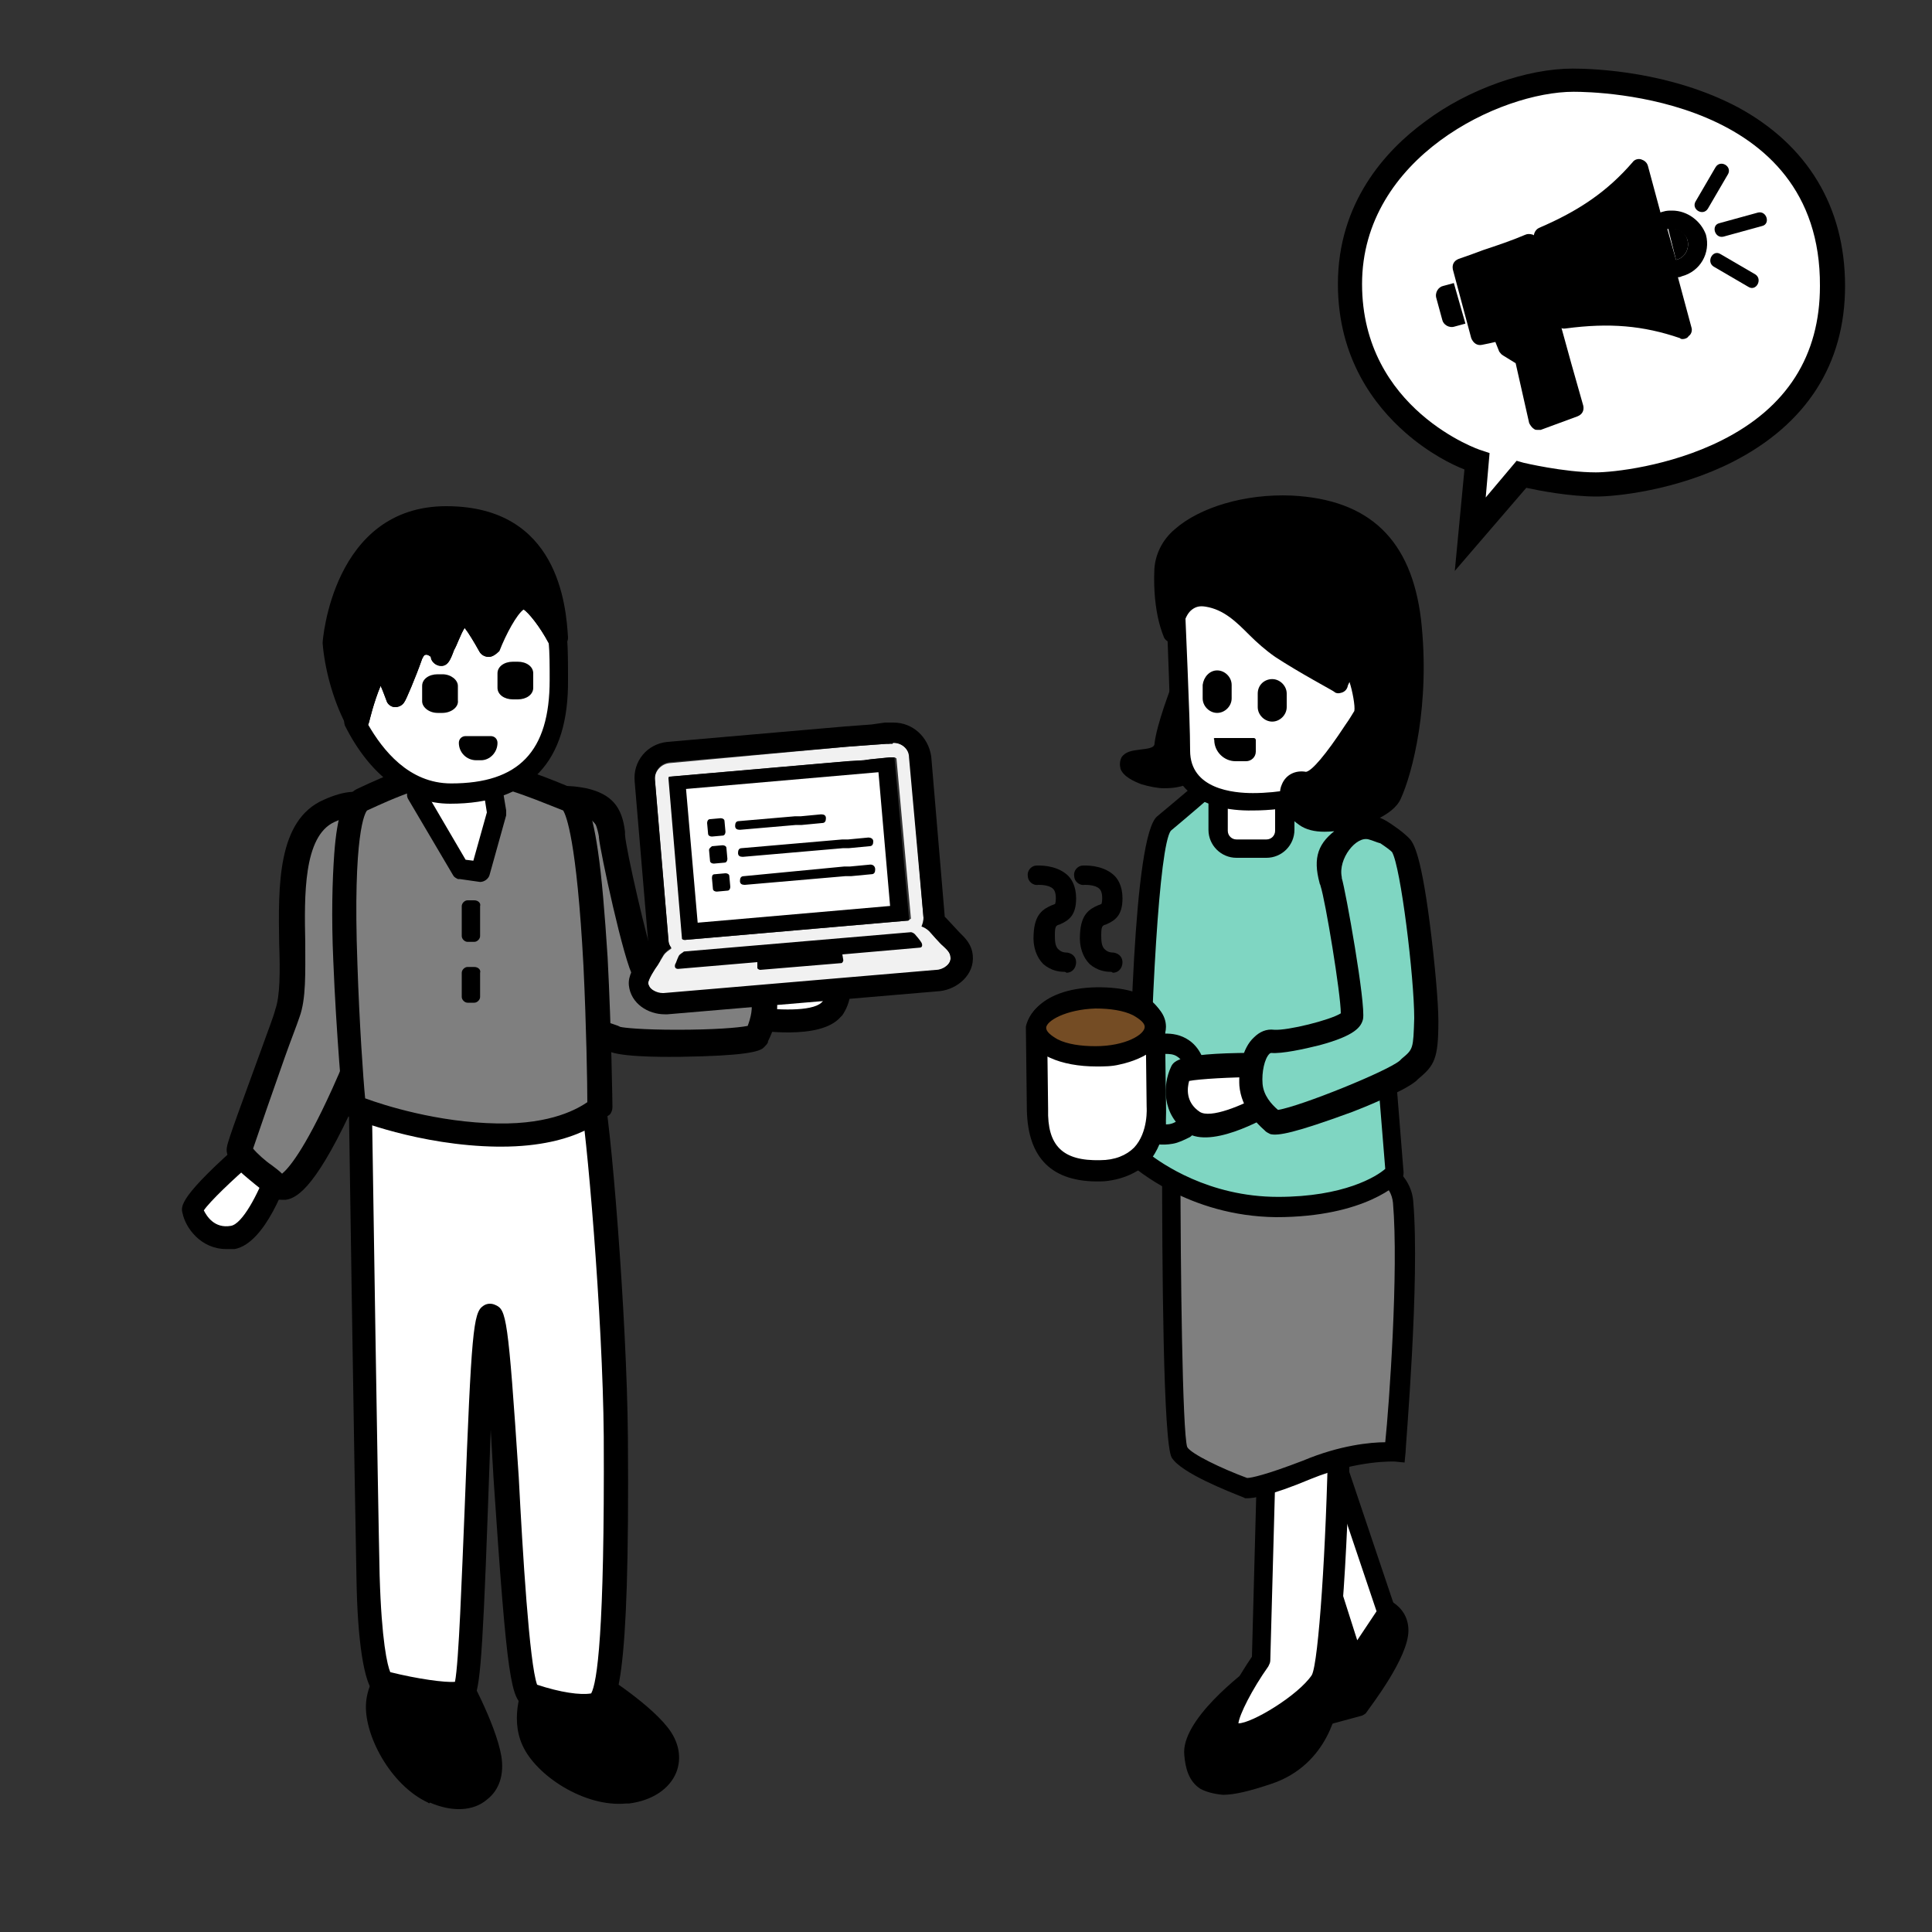
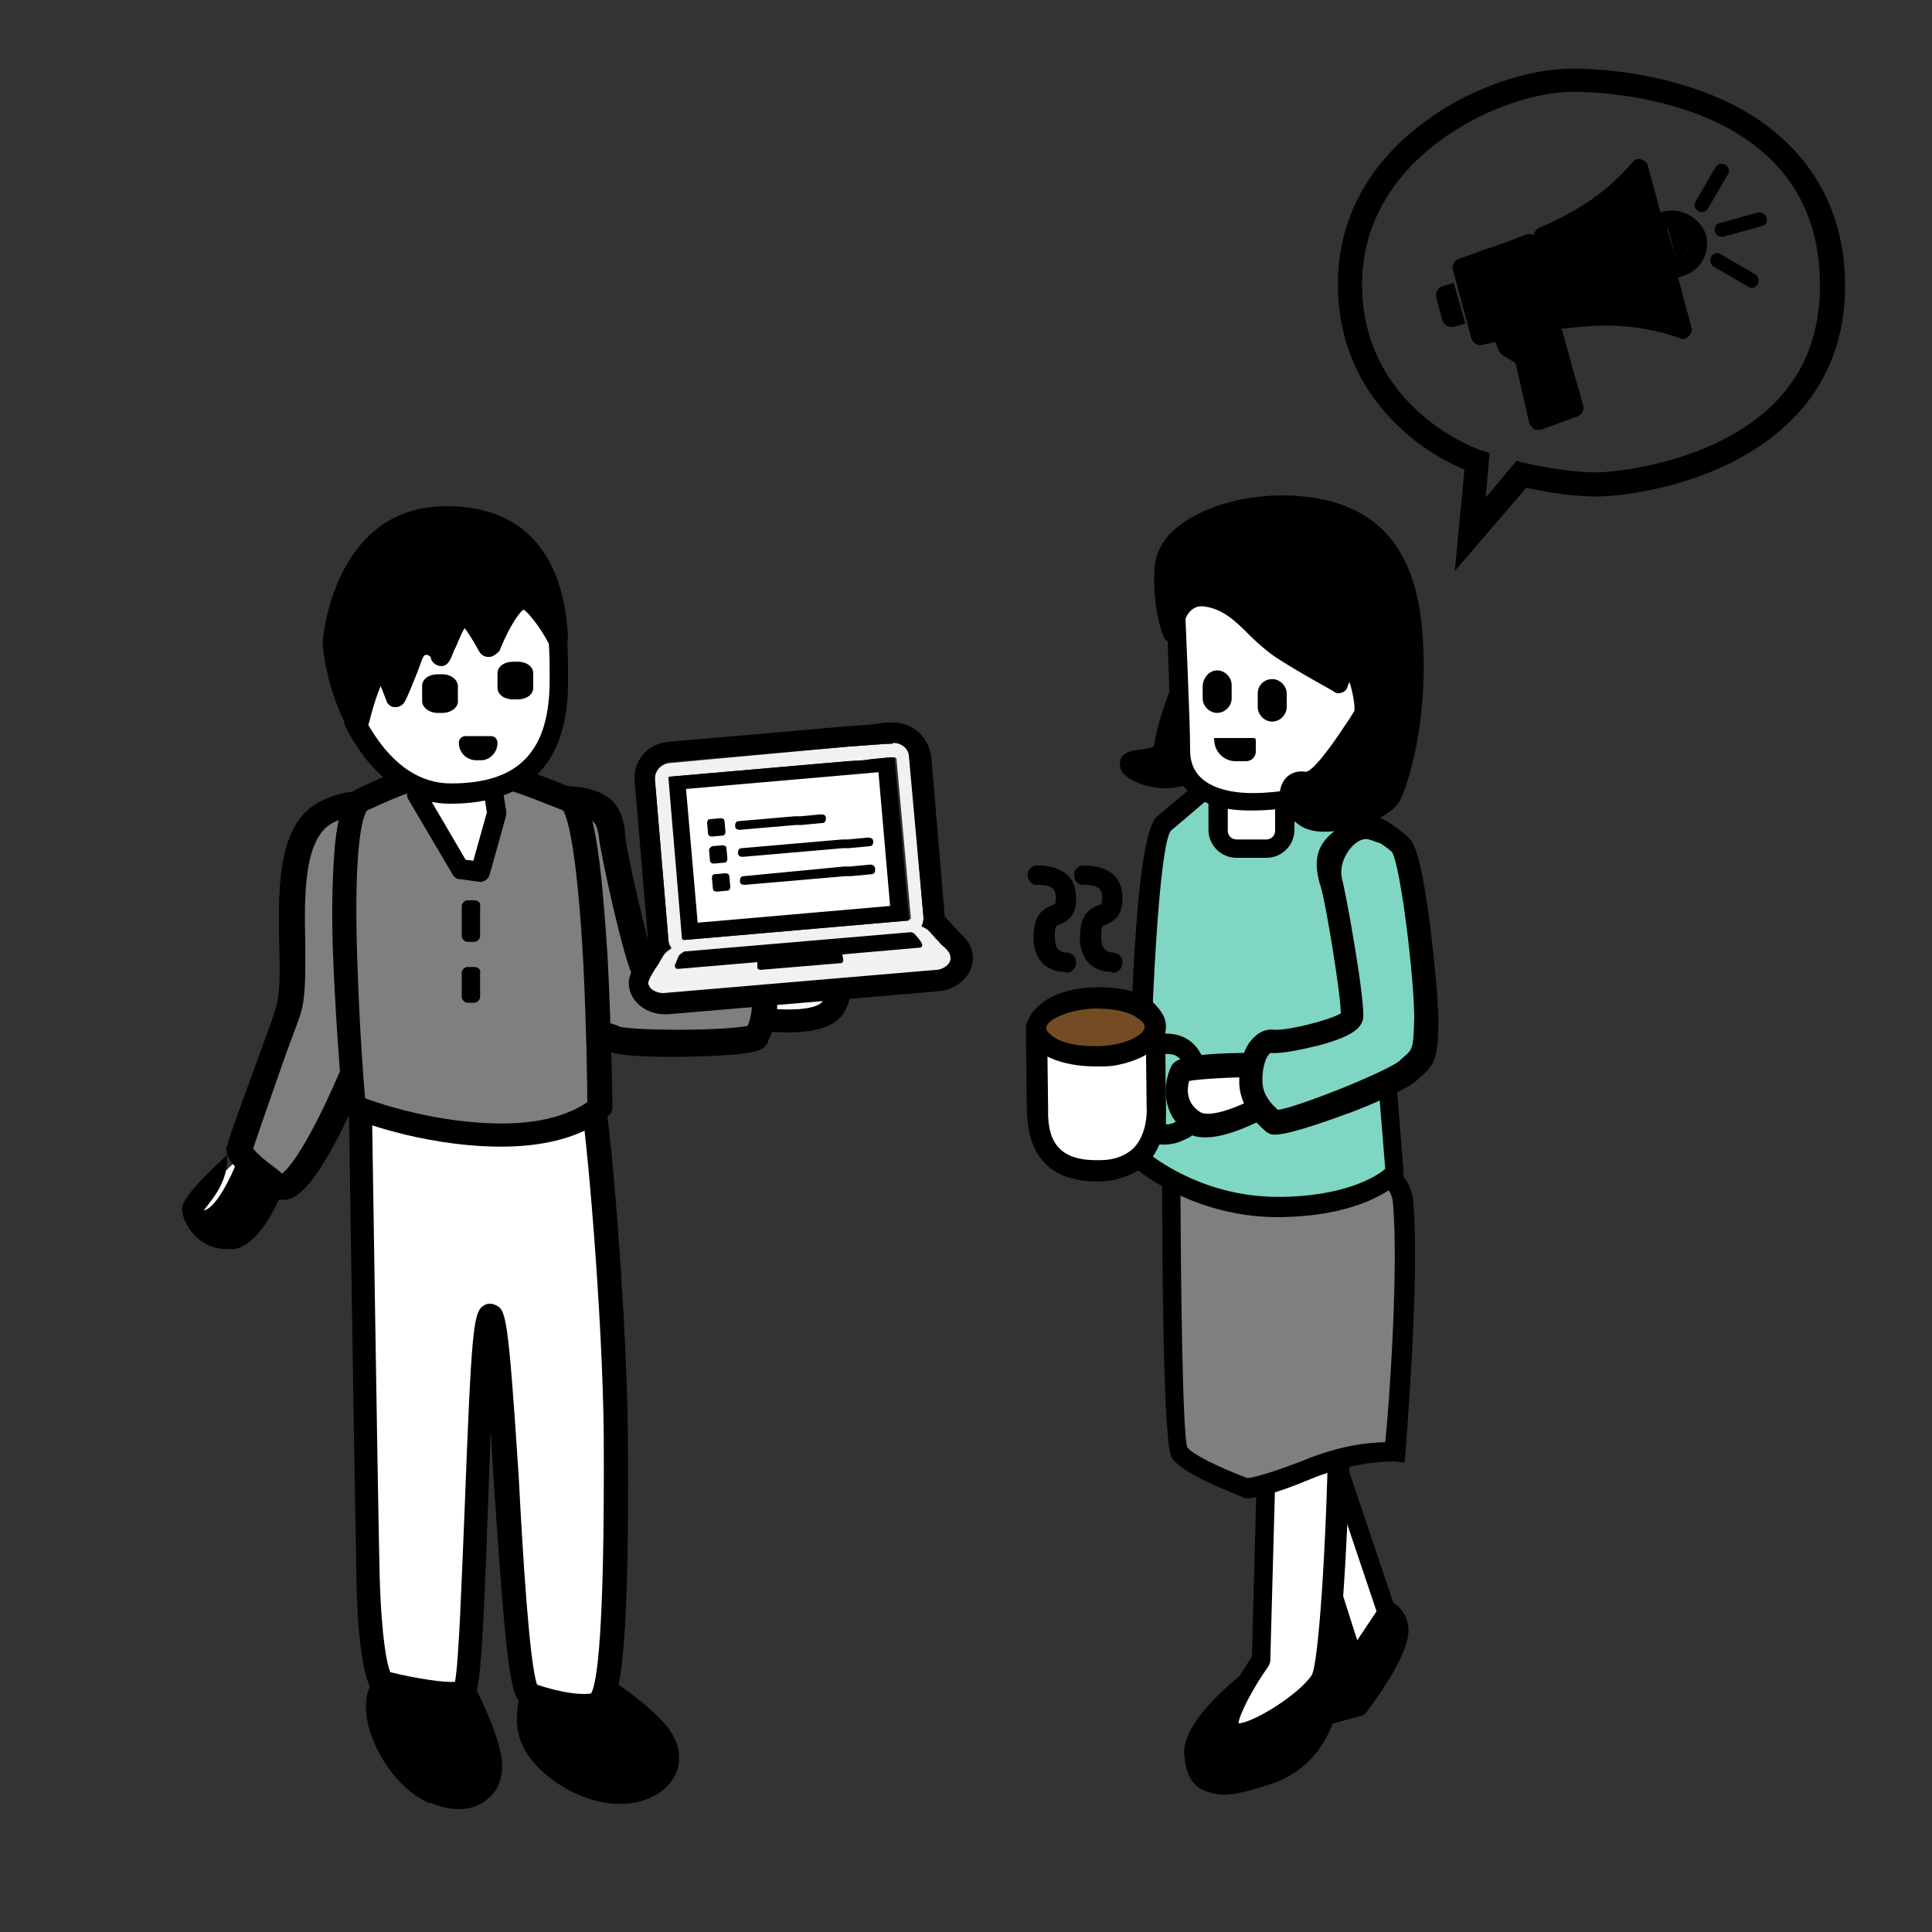
<svg xmlns="http://www.w3.org/2000/svg" id="Слой_1" x="0px" y="0px" viewBox="0 0 200 200" style="enable-background:new 0 0 200 200;" xml:space="preserve">
  <rect x="0" y="0" width="200" height="200" fill="#333333" stroke="none" />
  <style type="text/css"> .st0{fill:#FFFFFF;} .st1{fill:#7F7F7F;} .st2{fill:#7FD6C2;} .st3{fill:#744C24;} .st4{fill-rule:evenodd;clip-rule:evenodd;} .st5{fill-rule:evenodd;clip-rule:evenodd;fill:#F1F1F1;} .st6{fill-rule:evenodd;clip-rule:evenodd;fill:#FFFFFF;} </style>
  <g>
    <g>
      <path d="M141.5,166.1c0,0,3.2,0.2,3.2,2.8c0,2.5-4.1,7.8-4.1,7.8l-4.8,1.3L141.5,166.1z" />
      <path d="M135.1,178.6c-0.3-0.3-0.3-0.7-0.1-1.1l5.6-11.9c0.2-0.4,0.6-0.6,1-0.6c1.4,0.1,4.2,1,4.2,3.8s-3.9,7.8-4.3,8.4 c-0.1,0.2-0.3,0.3-0.5,0.4l-4.8,1.3c-0.1,0-0.2,0-0.3,0C135.6,179,135.3,178.8,135.1,178.6z M143.8,168.9c0-1-1-1.5-1.6-1.6 l-4.4,9.2l2.3-0.6C141.6,173.8,143.8,170.4,143.8,168.9z" />
    </g>
    <g>
      <path d="M134.8,170.4l2.7,5.6c0,0-0.7,5.8-6.4,7.7s-7.2,1-7.6-2.2s6.9-8.5,6.9-8.5L134.8,170.4z" />
      <path d="M124.3,185.2c-1.3-0.8-1.6-2.3-1.7-3.5c-0.4-3.6,6-8.5,7.4-9.5l4.3-2.6c0.2-0.1,0.5-0.2,0.8-0.1c0.3,0.1,0.5,0.3,0.6,0.5 l2.7,5.6c0.1,0.2,0.1,0.4,0.1,0.6c0,0.3-0.8,6.5-7,8.5c-2.1,0.7-3.7,1.1-4.9,1.1C125.6,185.7,124.9,185.5,124.3,185.2z M134.4,171.8l-3.3,2c-2.8,2.1-6.7,5.8-6.5,7.6c0.2,1.5,0.6,1.9,0.8,2c0.8,0.5,2.5,0.3,5.4-0.7c4.4-1.5,5.4-5.5,5.6-6.6 L134.4,171.8z" />
    </g>
    <g>
      <polygon class="st0" points="136.7,146.5 143.6,167 140.1,172.2 132,146.5 " />
      <path d="M140,173.2c-0.4-0.1-0.7-0.3-0.8-0.7l-8.2-25.7c-0.1-0.3,0-0.6,0.1-0.9c0.2-0.3,0.5-0.4,0.8-0.4h4.7c0.4,0,0.8,0.3,1,0.7 l6.9,20.5c0.1,0.3,0.1,0.6-0.1,0.9l-3.4,5.2c-0.2,0.3-0.5,0.5-0.8,0.5C140.1,173.2,140,173.2,140,173.2z M136,147.5h-2.6l7.1,22.3 l2-3L136,147.5z" />
    </g>
    <g>
      <path class="st0" d="M138.6,147.4c0,0-0.5,24.4-1.9,26.5s-7.2,6.1-9,5.3s2.9-7.4,2.9-7.4l0.6-22.8L138.6,147.4z" />
      <path d="M127.3,180.2c-0.5-0.2-0.8-0.6-0.9-1.1c-0.5-1.8,1.9-5.7,3.2-7.6l0.6-22.5c0-0.5,0.3-0.9,0.8-1l7.5-1.6 c0.3-0.1,0.6,0,0.9,0.2c0.2,0.2,0.4,0.5,0.4,0.8c-0.1,5.8-0.7,24.9-2.1,27c-1.2,1.9-6.5,5.8-9.4,5.8 C127.8,180.3,127.5,180.3,127.3,180.2z M132.1,149.9l-0.6,22c0,0.2-0.1,0.4-0.2,0.6c-1.7,2.4-3,5-3.1,5.9l0,0c1.4,0,6.2-2.9,7.6-5 c0.7-1.3,1.5-13.4,1.7-24.7L132.1,149.9z" />
    </g>
    <g>
      <path class="st1" d="M121.3,119.7c0,0,0,29.2,0.8,30.7s6.9,3.7,6.9,3.7s1.2,0.2,6.3-1.9c5.1-2.1,9.1-1.8,9.1-1.8 s1.5-17.6,0.8-25.8C144.5,116.3,121.3,119.7,121.3,119.7z" />
      <path d="M128.9,155.1l-0.2-0.1c-1.5-0.6-6.4-2.5-7.4-4.1c-0.9-1.5-1-20.2-1-31.2v-0.9l0.9-0.1c0.7-0.1,17.4-2.5,23.1,2.1 c1.2,1,1.9,2.2,2,3.6c0.7,8.2-0.8,25.3-0.8,26l-0.1,1l-1-0.1c0,0-3.8-0.2-8.7,1.8c-4.3,1.8-6,2-6.6,2 C129,155.1,128.9,155.1,128.9,155.1z M144.2,124.5c-0.1-0.9-0.5-1.6-1.3-2.2c-3.9-3.1-15.5-2.4-20.7-1.8c0,10.9,0.2,27.8,0.7,29.3 c0.4,0.7,3.5,2.2,6.2,3.2c0.4,0,1.9-0.3,5.8-1.8c3.8-1.6,7-1.9,8.5-1.9C143.8,145.5,144.8,131.5,144.2,124.5z" />
    </g>
    <g>
      <path class="st2" d="M142.1,92.6l2.3,28.8c0,0-3.2,3.5-12.2,3.5s-14.4-5.1-14.4-5.1s0.3-32.7,2.6-34.6c2.3-1.9,5.2-4.4,5.2-4.4 l6.5,1.1C137.5,82.8,141.6,87.2,142.1,92.6z" />
      <path d="M117.1,120.6c-0.2-0.2-0.3-0.5-0.3-0.7c0.1-10,0.5-33.4,3-35.4c2.3-1.9,5.2-4.4,5.2-4.4c0.2-0.2,0.5-0.3,0.8-0.2l6.5,1.1 c5.9,0.9,10.3,5.7,10.7,11.6l0,0l2.3,28.8c0,0.3-0.1,0.6-0.3,0.8c-0.1,0.2-3.6,3.8-12.9,3.8C123,125.9,117.4,120.8,117.1,120.6z M141.1,92.7c-0.4-5-4.1-9-9.1-9.8l-6-1c-0.8,0.7-3,2.6-4.8,4.1c-1.2,1.6-2.1,18.1-2.3,33.4c1.3,1,6.2,4.5,13.4,4.5 c6.8,0,10.2-2.1,11.1-2.9L141.1,92.7z" />
    </g>
    <g>
      <path class="st0" d="M127.9,79.5h3.2c1,0,1.9,0.8,1.9,1.9V86c0,1-0.8,1.9-1.9,1.9h-3.2c-1,0-1.9-0.8-1.9-1.9v-4.7 C126.1,80.3,126.9,79.5,127.9,79.5z" />
      <path d="M125.1,85.9v-4.6c0-1.6,1.3-2.9,2.9-2.9h3.1c1.6,0,2.9,1.3,2.9,2.9v4.6c0,1.6-1.3,2.9-2.9,2.9H128 C126.4,88.8,125.1,87.5,125.1,85.9z M128,80.5c-0.5,0-0.9,0.4-0.9,0.9V86c0,0.5,0.4,0.9,0.9,0.9h3.1c0.5,0,0.9-0.4,0.9-0.9v-4.6 c0-0.5-0.4-0.9-0.9-0.9H128z" />
    </g>
    <g>
      <path d="M122.3,71.3c0,0,3.2,7.1,1.1,8.6s-6,0.5-6.4-0.6s3.4,0,3.6-2C120.7,75.2,122.3,71.3,122.3,71.3z" />
      <path d="M118.2,81.2c-0.8-0.3-1.9-0.8-2.2-1.6c-0.1-0.4-0.1-0.8,0.1-1.2c0.4-0.6,1.1-0.7,1.9-0.8c0.9-0.1,1.4-0.2,1.5-0.5 c0.2-2.1,1.8-6.1,1.8-6.2c0.2-0.4,0.5-0.6,0.9-0.6s0.8,0.2,0.9,0.6c0.8,1.8,3.3,8,0.7,9.8c-1,0.7-2.1,0.9-3.3,0.9 C119.8,81.6,118.9,81.4,118.2,81.2z M121.5,77.3c-0.1,1.4-1.1,1.9-2.1,2.1c1.1,0.2,2.5,0.2,3.4-0.4c0.6-0.4,0.3-2.5-0.5-4.9 C121.9,75.3,121.6,76.5,121.5,77.3z" />
    </g>
    <g>
      <path class="st0" d="M129.7,83c-3.5,0-7.5-1.2-7.5-5.4c0-4.2-0.6-18-0.6-18l14.1,1.8l7.2,6.9v11.2C142.8,79.5,136.6,83,129.7,83z" />
      <path d="M121.2,77.6c0-4.1-0.6-17.8-0.6-18c0-0.3,0.1-0.6,0.3-0.8c0.2-0.2,0.5-0.3,0.8-0.3l14.1,1.8c0.2,0,0.4,0.1,0.6,0.3 l7.2,6.9c0.2,0.2,0.3,0.5,0.3,0.7v11.2c0,0.4-0.2,0.7-0.5,0.9c-0.3,0.1-6.6,3.6-13.7,3.6C124.4,84,121.2,81.6,121.2,77.6z M141.8,68.8l-6.6-6.4l-12.6-1.6c0.1,3.5,0.6,13.4,0.6,16.9c0,4,4.5,4.4,6.5,4.4c5.5,0,10.6-2.3,12.2-3.1L141.8,68.8L141.8,68.8z" />
    </g>
    <g>
      <path d="M138.5,70.8c0,0,0.8-2.2,1.5-1.5s1.5,4.3,0.9,4.9s-4.1,6.9-5.9,6.6c-1.9-0.3-2.2,2.2,0,3.7c1.9,1.3,8-0.3,8.9-2.4 c0.9-2,3.1-8.9,2-18s-6.4-11.6-12.5-11.9c-6-0.3-13,2.2-13.1,6.6s0.9,6.6,0.9,6.6s0.2-4.3,3.5-3.7c3.4,0.6,4.9,3.7,7.6,5.4 S138.5,70.8,138.5,70.8z" />
      <path d="M134.5,85.4c-1.6-1.1-2.4-2.9-1.8-4.2c0.4-1,1.4-1.5,2.5-1.3c0.6-0.1,2-1.7,4.1-4.9c0.5-0.7,0.7-1.1,0.9-1.4 c0.1-0.5-0.2-2.1-0.5-3c-0.1,0.2-0.2,0.4-0.2,0.5c-0.1,0.3-0.3,0.5-0.6,0.6s-0.6,0.1-0.8-0.1c-0.1-0.1-3.5-1.9-6.1-3.6 c-1-0.7-1.9-1.5-2.7-2.3c-1.3-1.3-2.6-2.6-4.5-2.9c-0.6-0.1-1,0-1.4,0.3c-0.8,0.6-1,2-1,2.5s-0.3,0.9-0.8,0.9 c-0.4,0.1-0.9-0.1-1.1-0.5c0-0.1-1.2-2.4-1-7.1c0.1-1.5,0.8-3,2.1-4.1c2.6-2.3,7.3-3.7,12.1-3.5c8.1,0.4,12.4,4.6,13.4,12.8 c1,8.8-0.9,16-2.1,18.6c-0.8,1.8-3.9,2.7-4.8,3c-0.5,0.1-1.8,0.4-3.1,0.4C136.1,86.1,135.2,85.9,134.5,85.4z M122.8,56.3 c-0.9,0.8-1.4,1.7-1.4,2.7c0,1.2,0,2.2,0.1,3.1c0.2-0.2,0.3-0.4,0.5-0.5c0.6-0.5,1.5-0.9,3-0.7c2.5,0.4,4,2,5.5,3.5 c0.8,0.8,1.5,1.5,2.4,2.1c1.7,1.1,3.8,2.3,5,3c0.3-0.5,0.8-1,1.3-1.2c0.5-0.1,0.9,0,1.3,0.3c1,0.8,1.5,3.4,1.5,4.4 c0.1,1-0.1,1.6-0.5,2c-0.1,0.1-0.5,0.7-0.8,1.1c-2.2,3.3-4.1,6-6,5.8c-0.1,0-0.3,0-0.3,0.1c-0.1,0.3,0.1,1.1,1.1,1.8 c0.5,0.4,2,0.4,4-0.1c1.9-0.5,3.2-1.3,3.5-1.9c1.1-2.4,2.9-9.1,1.9-17.5c-0.9-7.2-4.4-10.6-11.5-11c-0.3,0-0.7,0-1,0 C128.6,53.3,124.8,54.5,122.8,56.3z M140.1,73.7L140.1,73.7L140.1,73.7z" />
    </g>
    <g>
      <path d="M126,69.4L126,69.4c0.8,0,1.5,0.7,1.5,1.5v1.4c0,0.8-0.7,1.5-1.5,1.5l0,0c-0.8,0-1.5-0.7-1.5-1.5v-1.4 C124.6,70.1,125.2,69.4,126,69.4z" />
    </g>
    <g>
      <path d="M131.7,70.3L131.7,70.3c0.8,0,1.5,0.7,1.5,1.5v1.4c0,0.8-0.7,1.5-1.5,1.5l0,0c-0.8,0-1.5-0.7-1.5-1.5v-1.4 C130.2,70.9,130.9,70.3,131.7,70.3z" />
    </g>
    <path d="M125.8,76.4h4c0.1,0,0.2,0.1,0.2,0.2v1.2c0,0.6-0.5,1-1,1h-1.1c-1.2,0-2.2-1-2.2-2.2l0,0C125.6,76.4,125.7,76.4,125.8,76.4 z" />
    <g>
      <path class="st0" d="M29,120.6c0,0-2.2,7-4.9,7.5c-2.7,0.4-3.9-1.8-4.2-2.8c-0.2-1,6.2-6.6,6.2-6.6L29,120.6z" />
-       <path d="M23.4,129.3c-2.6,0-4.2-2.2-4.5-3.7c-0.2-0.7-0.4-1.7,6.6-7.8c0.4-0.3,0.9-0.3,1.2-0.1l2.9,1.9c0.4,0.3,0.6,0.9,0.5,1.4 c-0.4,1.3-2.6,7.7-5.8,8.3C24,129.3,23.7,129.3,23.4,129.3z M21.1,125.3c0.3,0.6,1.1,1.9,2.8,1.6c1.2-0.2,2.8-3.3,3.7-5.7 l-1.4-0.9C24.1,122.1,21.7,124.4,21.1,125.3z" />
+       <path d="M23.4,129.3c-2.6,0-4.2-2.2-4.5-3.7c-0.2-0.7-0.4-1.7,6.6-7.8c0.4-0.3,0.9-0.3,1.2-0.1l2.9,1.9c0.4,0.3,0.6,0.9,0.5,1.4 c-0.4,1.3-2.6,7.7-5.8,8.3C24,129.3,23.7,129.3,23.4,129.3z M21.1,125.3c1.2-0.2,2.8-3.3,3.7-5.7 l-1.4-0.9C24.1,122.1,21.7,124.4,21.1,125.3z" />
    </g>
    <g>
      <g>
        <path class="st1" d="M39.3,92.3c0,5.8,1.5,10.1-3.5,21c-4.3,9.4-6.3,10.5-7.3,9.5s-4.1-2.9-3.9-3.9s4-11.4,5-14.1 c1.6-4.7-1.9-18.2,4.4-21S39.3,86.7,39.3,92.3z" />
        <path d="M36.7,83.1v1.5c0.4,0,0.4,0.1,0.5,0.1c0.7,0.7,0.6,3.4,0.6,5.6c0,0.6,0,1.3,0,2c0,1.1,0.1,2.2,0.1,3.2 c0.2,4.5,0.4,8.7-3.5,17.2c-3,6.6-4.6,8.3-5.2,8.8c-0.3-0.3-0.7-0.6-1.1-0.9c-0.6-0.4-1.5-1.2-1.9-1.7c0.5-1.5,2.2-6.4,3.3-9.5 c0.6-1.7,1.2-3.2,1.5-4.1c0.7-1.9,0.6-4.6,0.6-7.7c-0.1-4.9-0.2-11,3-12.5c1.1-0.5,1.8-0.6,2.1-0.6L36.7,83.1 M36.7,83.1 c-0.7,0-1.6,0.2-2.7,0.7c-6.3,2.8-2.7,16.4-4.4,21c-0.9,2.7-4.8,13.1-5,14.1s2.9,2.9,3.9,3.9c0.2,0.2,0.4,0.3,0.7,0.3 c1.2,0,3.2-2.2,6.7-9.8c5-10.8,3.5-15.2,3.5-21C39.3,87.7,39.9,83.1,36.7,83.1L36.7,83.1z" />
      </g>
      <path d="M29.1,124.2c-0.6,0-1.1-0.2-1.5-0.6c-0.3-0.3-0.7-0.6-1.2-1c-1.7-1.4-3.2-2.6-2.9-3.9c0.1-0.7,1.6-4.7,3.6-10.2 c0.6-1.7,1.2-3.2,1.4-4c0.5-1.4,0.5-4,0.4-6.8c-0.1-6-0.2-12.8,4.6-14.9c2.2-1,3.9-1.1,5.1-0.3c2,1.3,1.9,4.4,1.9,7.9 c0,0.6,0,1.3,0,1.9c0,1,0,2,0.1,3.1c0.2,4.6,0.5,9.3-3.7,18.4c-4,8.8-6,10.2-7.3,10.4C29.4,124.2,29.2,124.2,29.1,124.2z M25.7,119c0.3,0.5,1.5,1.4,2.1,1.9c0.5,0.4,1,0.8,1.3,1.1c0.4-0.2,2-1.4,5.6-9.1c3.9-8.6,3.7-12.9,3.5-17.4 c-0.1-1-0.1-2.1-0.1-3.2c0-0.7,0-1.3,0-2c0-2.5,0.1-5.4-0.9-6c-0.5-0.3-1.5-0.1-2.9,0.5c-3.5,1.5-3.3,7.8-3.3,12.9 c0.1,3.1,0.1,5.7-0.5,7.5c-0.3,0.8-0.8,2.3-1.4,4C28,112.5,26.1,117.9,25.7,119z" />
    </g>
    <g>
      <path d="M41.9,171.5c0,0-2.7,2-3,4.8c-0.2,2.8,2.2,8,6,9.5s6.5-0.4,5.9-3.7c-0.6-3.4-3.7-8.9-3.7-8.9L41.9,171.5z" />
      <path d="M44.3,186.6c-3.9-1.8-6.7-7.1-6.4-10.4c0.3-3.3,3.3-5.5,3.4-5.6c0.3-0.2,0.6-0.3,0.9-0.2l5.3,1.7c0.2,0.1,0.5,0.3,0.6,0.5 s3.2,5.7,3.8,9.2c0.3,1.9-0.2,3.5-1.5,4.5c-1.4,1.2-3.6,1.3-5.9,0.3C44.5,186.7,44.4,186.7,44.3,186.6z M42.2,172.7 c-0.7,0.6-2,2-2.2,3.8c-0.2,2.4,2,7.1,5.4,8.4c1.6,0.6,3,0.6,3.8,0c0.7-0.5,0.9-1.4,0.7-2.6c-0.4-2.7-2.7-6.9-3.4-8.2L42.2,172.7z " />
    </g>
    <g>
      <path d="M55.3,174.7c0,0-1.4,3.1-0.2,5.7c1.2,2.6,5.8,5.8,9.9,5.3s5.5-3.5,3.3-6.2c-2.1-2.7-7.6-5.9-7.6-5.9L55.3,174.7z" />
      <path d="M64.8,186.7c-4.3,0.4-9.3-2.9-10.7-6c-1.4-3,0.1-6.4,0.2-6.5c0.1-0.3,0.4-0.5,0.7-0.6l5.5-1.1c0.3-0.1,0.5,0,0.8,0.1 c0.2,0.1,5.6,3.4,7.8,6.2c1.2,1.5,1.5,3.2,0.9,4.7c-0.7,1.7-2.5,2.9-4.9,3.2C65.1,186.7,64.9,186.7,64.8,186.7z M56.1,175.6 c-0.3,0.9-0.7,2.8,0,4.3c1,2.2,5.3,5.2,8.8,4.7c1.7-0.2,2.9-0.9,3.3-1.9c0.3-0.8,0.1-1.7-0.6-2.6c-1.7-2.1-5.7-4.7-7-5.5 L56.1,175.6z" />
    </g>
    <g>
      <path class="st0" d="M37.2,113.4c0,0,0.6,39.9,0.8,49.7s1.4,11.1,1.4,11.1s7.3,2,8.5,0.8s1.3-37.8,2.7-38.8 c1.3-1,2.3,38.5,4.2,39.2s5.1,1.6,7,1c1.8-0.6,2-15.2,1.9-27.7s-1.8-33.3-2.6-35.9S37.2,113.4,37.2,113.4z" />
      <path d="M60.3,177.8c-2.1,0-4.5-0.7-5.9-1.2c-1.5-0.5-1.9-2.6-3.3-23.4c-0.1-1.7-0.2-3.4-0.3-5.2c-0.1,2.8-0.2,5.8-0.3,8.4 c-0.6,16.9-0.9,18.8-1.6,19.6c-1.4,1.4-6.1,0.6-9.7-0.5l-0.3-0.1l-0.2-0.2c-1-1-1.7-5.2-1.8-11.9c-0.2-9.7-0.8-49.3-0.8-49.7v-1.1 l1.1-0.2c0.1,0,5.9-0.8,11.7-1.3c3.5-0.3,6.3-0.4,8.3-0.3c2.8,0.1,4.8,0.4,5.2,1.9c0.8,2.8,2.5,23.8,2.6,36.2 c0.2,25.8-1.1,28.3-2.8,28.9C61.6,177.8,61,177.8,60.3,177.8z M55.6,174.4c2.4,0.8,4.5,1.1,5.6,0.9c0.6-1.1,1.4-6.1,1.3-26.6 c-0.1-12.4-1.8-32.1-2.5-35.3c-1.9-0.9-12.3-0.1-21.5,1.1c0.1,6.5,0.6,39.8,0.8,48.6c0.2,6.8,0.8,9.3,1.1,10 c2.8,0.7,5.7,1.1,6.7,1c0.4-2,0.7-10.8,1-17.9c0.7-18.4,0.9-20.3,1.9-21c0.4-0.3,0.9-0.3,1.3-0.1c1.1,0.5,1.3,1.1,2.4,17.8 C54.1,160.7,54.8,172.2,55.6,174.4z M40.4,173.5L40.4,173.5L40.4,173.5z" />
    </g>
    <g>
      <path d="M121.4,118.4c-1.1,0.2-2,0-2,0c-0.5-0.1-0.8-0.5-0.8-1l-0.1-9.2c0-0.5,0.3-0.9,0.7-1c0.1,0,2.2-0.7,3.9,0.5 c1.3,0.9,1.9,2.6,2,4.9c0,2.4-0.6,4.1-1.9,5.1C122.6,118,122,118.3,121.4,118.4z M120.7,116.4c0.4,0,0.8-0.1,1.2-0.4 c0.7-0.6,1.1-1.7,1.1-3.4c0-1.1-0.2-2.6-1.1-3.2c-0.4-0.3-0.9-0.3-1.3-0.3L120.7,116.4z" />
      <g>
        <path class="st0" d="M113.9,121.2c-3.6,0-6.5-1.3-6.5-6.4c-0.1-5.1-0.1-8.4-0.1-8.4s0.6-3.2,6.4-3.2c5.9-0.1,5.9,2.9,5.9,2.9 l0.1,8.5C119.7,114.5,120.2,121.1,113.9,121.2z" />
        <path d="M115.5,122.1c-0.5,0.1-1,0.2-1.6,0.2l0,0c-5,0.1-7.5-2.4-7.6-7.4l-0.1-8.4c0-0.1,0-0.1,0-0.2c0-0.2,0.8-4,7.4-4.1 c2.7,0,4.7,0.5,5.9,1.7c1,1,1.1,2.1,1.1,2.2l0.1,8.5c0,0.1,0.2,3.4-1.8,5.7C118,121.2,116.8,121.8,115.5,122.1z M113.9,120.1 c1.5,0,2.7-0.5,3.5-1.3c1.5-1.6,1.3-4.2,1.3-4.2l-0.1-8.5c-0.1-0.6-1.1-1.9-4.8-1.8c-4.4,0-5.3,2-5.4,2.3l0.1,8.2 C108.4,118.6,110,120.2,113.9,120.1L113.9,120.1z" />
      </g>
      <g>
        <ellipse transform="matrix(1 -1.012623e-02 1.012623e-02 1 -1.072 1.154)" class="st3" cx="113.4" cy="106.4" rx="6.2" ry="3" />
        <path d="M115.9,110.2c-0.8,0.2-1.6,0.2-2.4,0.2c-1.8,0-3.5-0.3-4.8-0.9c-1.6-0.7-2.4-1.8-2.4-3l0,0c0-2.3,3.1-4.1,7.2-4.1 c1.8,0,3.5,0.3,4.8,0.9c1.6,0.7,2.4,1.8,2.4,3C120.7,108.1,118.7,109.6,115.9,110.2z M108.3,106.4c0,0.4,0.5,0.8,1.2,1.2 c1,0.5,2.4,0.7,3.9,0.7c3.1,0,5.1-1.2,5.1-2c0-0.4-0.5-0.8-1.2-1.2c-1-0.5-2.4-0.7-3.9-0.7C110.3,104.5,108.3,105.7,108.3,106.4 L108.3,106.4z" />
      </g>
      <path d="M114.9,100.6c-0.4,0-1.3-0.1-2.1-0.8c-0.7-0.7-1.1-1.8-1-3.1c0.1-2.1,1-2.6,1.9-3c0.1,0,0.2-0.1,0.3-0.1l0,0 c0,0,0.1-0.1,0.1-0.6c0-0.7-0.2-0.9-0.3-1c-0.4-0.4-1.3-0.4-1.5-0.4c-0.6,0.1-1.1-0.4-1.1-0.9c-0.1-0.6,0.4-1.1,0.9-1.1 c0.2,0,1.9-0.1,3.1,0.9c0.5,0.4,1,1.2,1,2.5c0,1.8-0.8,2.3-1.7,2.7c-0.4,0.1-0.5,0.2-0.5,1.1c0,0.5,0,1.2,0.4,1.5 c0.3,0.3,0.7,0.3,0.7,0.3c0.6,0,1.1,0.4,1.1,1s-0.4,1.1-1,1.1C115.1,100.6,115,100.6,114.9,100.6z" />
      <path d="M110.1,100.6c-0.4,0-1.3-0.1-2.1-0.8c-0.7-0.7-1.1-1.8-1-3.1c0.1-2.1,1-2.6,1.9-3c0.1,0,0.2-0.1,0.3-0.1l0,0 c0,0,0.1-0.1,0.1-0.6c0-0.7-0.2-0.9-0.3-1c-0.4-0.4-1.3-0.4-1.5-0.4c-0.6,0.1-1.1-0.4-1.1-0.9c-0.1-0.6,0.4-1.1,0.9-1.1 c0.2,0,1.9-0.1,3.1,0.9c0.5,0.4,1,1.2,1,2.5c0,1.8-0.8,2.3-1.7,2.7c-0.4,0.1-0.5,0.2-0.5,1.1c0,0.5,0,1.2,0.4,1.5 c0.3,0.3,0.7,0.3,0.7,0.3c0.6,0,1.1,0.4,1.1,1s-0.4,1.1-1,1.1C110.3,100.6,110.2,100.6,110.1,100.6z" />
    </g>
    <g>
      <path class="st0" d="M132.1,113.8c0,0-6.3,4-8.6,2.4c-2.3-1.5-1.8-4.2-1.3-5.1s9-0.8,9-0.8L132.1,113.8z" />
      <path d="M122.9,117.2c-2.7-1.8-2.5-5-1.7-6.7c0.3-0.7,0.8-1.6,10.1-1.5c0.5,0,0.9,0.3,1,0.8l0.9,3.5c0.1,0.5-0.1,1.1-0.6,1.5 c-1.1,0.7-6.7,4-9.5,2.6C123,117.4,122.9,117.3,122.9,117.2z M130.3,111.5c-2.9,0-6.2,0.2-7.2,0.4c-0.2,0.7-0.4,2.2,1.1,3.2 c1.1,0.7,4.3-0.6,6.6-1.9L130.3,111.5z" />
    </g>
    <g>
      <path class="st2" d="M137.8,91.1c-1.2-4.6,2-7.3,5.9-4.6c0.6,0.4,1.1,0.8,1.4,1.1c1.2,1.1,2.7,14.2,2.6,18.1 c0,3.9-0.3,3.9-1.9,5.3s-13.3,6-13.9,5.3c-0.7-0.6-2.2-2-2.3-3.9s0.6-4.6,2.2-4.6s7.9-1.3,8.2-2.5s-1.7-12.5-2.1-14 C137.8,91.2,137.8,91.1,137.8,91.1z" />
      <path d="M131.5,117.4c-0.2-0.1-0.4-0.2-0.5-0.3l-0.1-0.1c-0.8-0.7-2.4-2.3-2.6-4.6c-0.1-1.7,0.3-3.9,1.5-5 c0.6-0.6,1.3-0.9,2.1-0.8c1.4,0.1,5.8-1,6.9-1.7c0-2-1.6-11.7-2.1-13.2c0-0.1-0.1-0.2-0.1-0.3l0,0c-0.7-2.6-0.2-4.2,2-5.7 c2.2-1.6,3.5-1.8,5.7-0.2c0.6,0.4,1.2,0.9,1.5,1.2c0.4,0.4,1.2,1.1,2.2,8.8c0.5,3.9,0.9,8.2,0.9,10.2c0,3.9-0.4,4.6-2.1,6 l-0.2,0.2c-1.3,1.1-5.8,2.9-6.6,3.2C134,117.3,132.3,117.6,131.5,117.4z M132.7,115.3L132.7,115.3L132.7,115.3z M141.7,86.9 c-1.3-0.4-3.2,2-2.8,3.9l0,0v0.1c0.4,1.3,2.5,13,2.2,14.6c-0.2,0.8-0.8,1.7-4.5,2.7c-1.6,0.4-3.9,0.9-5,0.8c0,0-0.1,0-0.2,0.1 c-0.5,0.5-0.8,1.9-0.7,3.1s0.9,2.1,1.6,2.7c2.4-0.4,11.3-4,12.6-5.1l0.2-0.2c1.2-1,1.2-1,1.3-4.2c0-4.2-1.4-15.7-2.3-17.2 c-0.2-0.2-0.6-0.5-1.2-0.9C142.5,87.2,142.1,87,141.7,86.9z" />
    </g>
    <g>
      <path class="st0" d="M77.3,105.3c0,0,7.3,1.3,8.9-1s0.1-4.6-0.7-5.2c-0.8-0.7-8.7,2.7-8.7,2.7L77.3,105.3z" />
      <path d="M87,105.3c-2.1,2.4-8.5,1.4-9.8,1.2c-0.6-0.1-1-0.6-1.1-1.1l-0.5-3.6c-0.1-0.5,0.2-0.9,0.6-1.1c8.6-3.6,9.4-2.9,10-2.4 c1.4,1.2,2.8,4.1,1,6.8C87.2,105.1,87.1,105.2,87,105.3z M78.4,104.3c2.6,0.3,6.1,0.4,6.8-0.7c1-1.5,0.2-2.9-0.2-3.4 c-1.1,0.1-4.2,1.2-6.9,2.3L78.4,104.3z" />
    </g>
    <g>
      <g>
        <path class="st1" d="M63.5,86.4c-0.7-4.7-4.6-6-7.2-2.1c-0.4,0.6-0.7,1.2-0.9,1.5c-0.7,1.5,2.9,14.2,4.4,17.7 c1.5,3.6,1.8,3.5,3.7,4.2c1.9,0.6,14.5,0.5,14.9-0.3s1.2-2.6,0.7-4.4c-0.6-1.8-2.3-4.1-3.8-3.4s-7.8,1.8-8.5,0.8 s-3.2-12.2-3.3-13.8C63.5,86.5,63.5,86.5,63.5,86.4z" />
        <path d="M59.8,83.5c1,0,1.9,1.3,2.2,3.1v0.1c0.1,1.3,2.6,13,3.6,14.5c0.7,1,2,1.1,3,1.1c2.2,0,5.9-0.7,7.4-1.3 c0.4,0.1,1.3,1.2,1.7,2.4c0.3,0.9,0,2-0.3,2.8c-1,0.2-3.6,0.4-7.3,0.4c-3.6,0-5.5-0.2-5.9-0.3l-0.2-0.1c-0.8-0.3-1-0.3-1.2-0.5 c-0.4-0.4-0.8-1.4-1.4-2.7c-1.6-3.7-4.5-14.7-4.4-16.6c0.1-0.2,0.4-0.7,0.7-1.2C58.3,84.1,59.1,83.5,59.8,83.5 M56.9,86.3 L56.9,86.3L56.9,86.3 M76,101L76,101L76,101 M59.8,82c-1.2,0-2.4,0.7-3.5,2.3c-0.4,0.6-0.7,1.2-0.9,1.5 c-0.7,1.5,2.9,14.2,4.4,17.7c1.5,3.6,1.8,3.5,3.7,4.2c0.8,0.3,3.5,0.4,6.4,0.4c4,0,8.3-0.2,8.5-0.7c0.4-0.8,1.2-2.6,0.7-4.4 c-0.5-1.6-1.9-3.5-3.2-3.5c-0.2,0-0.4,0-0.6,0.1c-1.1,0.5-4.6,1.2-6.8,1.2c-0.9,0-1.6-0.1-1.8-0.4c-0.7-1-3.2-12.2-3.3-13.8 c0-0.1,0-0.1,0-0.2C63.1,83.6,61.6,82,59.8,82L59.8,82z" />
      </g>
      <path d="M70.5,109.4c-0.8,0-5.6,0.1-7.3-0.5l-0.2-0.1c-2.2-0.7-2.7-1.2-4.3-4.8c-0.8-1.8-2.1-6-3.1-9.8c-2-7.5-1.5-8.5-1.3-8.9 s0.5-1,1-1.7c1.5-2.3,2.7-2.5,5.4-2c2.6,0.6,3.7,1.9,4,4.5l0,0c0,0.1,0,0.2,0,0.3c0.1,1.6,2.3,11.1,3,13c1.3,0.3,5.8-0.5,7.1-1 c0.7-0.3,1.5-0.3,2.2,0c1.5,0.7,2.7,2.5,3.2,4.1c0.7,2.2-0.2,4.3-0.7,5.3v0.1c-0.1,0.2-0.2,0.3-0.4,0.5 C78.7,108.9,76.9,109.3,70.5,109.4z M77.4,106.9L77.4,106.9L77.4,106.9z M57.4,85c-0.4,0.6-0.6,1-0.8,1.3 c-0.3,1.7,2.8,13,4.4,16.8c1.2,2.9,1.3,2.9,2.7,3.4l0.2,0.1c1.6,0.5,11.2,0.4,13.6-0.1c0.3-0.8,0.8-2,0.4-3.1s-1.2-2.3-1.9-2.6 c-0.1-0.1-0.2,0-0.2,0c-1,0.5-3.3,0.9-4.9,1.1c-3.7,0.5-4.7-0.1-5.1-0.8c-0.9-1.4-3.4-13-3.5-14.3v-0.1l0,0c-0.3-1.9-3-3.4-4-2.6 C57.9,84.3,57.6,84.6,57.4,85z" />
    </g>
    <g>
      <path class="st1" d="M37.4,82.8c-3.5,1.6-0.7,31.7-0.7,31.7s6.9,2.8,14.8,2.9s10.6-2.9,10.6-2.9S61.7,84,58.9,82.8 c-2.9-1.2-7.6-3.2-11.5-3.2C43.5,79.7,37.4,82.8,37.4,82.8z" />
      <path d="M51.9,118.7c-0.1,0-0.3,0-0.4,0c-8.1-0.1-15-2.9-15.2-3c-0.4-0.2-0.7-0.6-0.8-1c0-0.1-0.7-7.7-1-15.3 c-0.2-4.5-0.1-8.2,0.1-11c0.3-4.1,1-6,2.3-6.7c0.5-0.2,6.5-3.3,10.6-3.3c3.9,0,8.4,1.8,11.3,3l0.6,0.3c1,0.4,1.8,1.6,2.5,6.4 c0.4,2.7,0.7,6.4,1,11c0.4,7.7,0.5,15.4,0.5,15.5c0,0.3-0.1,0.6-0.3,0.8C62.8,115.5,60,118.7,51.9,118.7z M37.8,113.7 c1.9,0.7,7.5,2.5,13.7,2.6c5.7,0.1,8.4-1.6,9.3-2.2c0-1.8-0.1-7.9-0.4-14.1c-0.7-13.1-1.8-15.6-2.1-16.1l-0.5-0.2 c-2.8-1.1-7-2.9-10.3-2.8c-3.5,0-9.2,2.9-9.5,3c-0.2,0.2-1.5,2.3-1,15.9C37.2,105.9,37.6,111.7,37.8,113.7z M58.4,84L58.4,84 L58.4,84z M37.9,84L37.9,84L37.9,84z M37.4,82.8L37.4,82.8L37.4,82.8z" />
    </g>
    <g>
      <polygon class="st0" points="44.4,78.5 43,82.2 47.7,90 49.7,90.1 51.4,84 50.7,79.2 " />
      <path d="M47.4,91c-0.2-0.1-0.4-0.2-0.5-0.4l-4.6-7.8c-0.2-0.3-0.2-0.6-0.1-0.9l1.3-3.6c0.2-0.5,0.6-0.7,1-0.7l6.3,0.7 c0.4,0,0.7,0.4,0.8,0.8l0.8,4.8c0,0.2,0,0.3,0,0.5l-1.7,6.1c-0.1,0.5-0.6,0.8-1,0.8L47.6,91C47.5,91,47.4,91,47.4,91z M44.1,82 l4.1,7l0.8,0.1l1.4-5l-0.6-3.8L45,79.7L44.1,82z" />
    </g>
    <g>
-       <path class="st0" d="M152.2,55.3l5.2-6.2c0,0,4.2,1,7.8,1c3.5,0,24.5-2.4,24.5-20.5S170.9,8.4,162.8,8.4s-23.1,7.1-23.1,21.1 s13.2,18.4,13.2,18.4L152.2,55.3z" />
      <path d="M150.6,59.1l1-10.5c-1.3-0.5-3.7-1.7-6.1-3.8c-3.2-2.8-7-7.7-7-15.4c0-8.4,4.9-13.8,9-16.8c4.5-3.4,10.6-5.5,15.3-5.5 c2.3,0,10.1,0.3,17.1,4C187.1,15,191,21.4,191,29.6c0,8.1-4,14.3-11.6,18.2c-5.9,3-12.2,3.6-14.1,3.6c-2.8,0-5.9-0.6-7.3-0.9 L150.6,59.1z M162.9,9.5c-7.6,0-21.9,6.8-21.9,19.9c0,13,12.2,17.2,12.3,17.2l0.9,0.3l-0.4,4.6l3.2-3.8l0.7,0.2c0,0,4.2,1,7.5,1 c1.7,0,7.6-0.6,13-3.3c6.8-3.4,10.2-8.8,10.2-16C188.5,10,165.5,9.5,162.9,9.5z" />
    </g>
    <g>
      <path class="st0" d="M53.7,62.1c-1.4,0.7-3.2,4.9-3.2,4.9s-1.6-3.2-2.6-3.2s-2.4,4.8-2.4,4s-2.2-2-2.9,0S41,72,41,72 s-1.2-4.2-2.2-2.3c-1,1.8-1.6,4.7-1.6,4.7l-0.6,0.2c2,4,5.3,7.6,10,7.6c7.9,0,11.2-4.1,11.2-11.7c0-1.4,0-2.8-0.1-4.2 C57.7,66.1,55.1,61.4,53.7,62.1z" />
      <path d="M46.6,83.2c-4.4,0-8.3-2.9-10.9-8.1c-0.1-0.3-0.1-0.6,0-0.9s0.4-0.5,0.6-0.6c0.3-1,0.8-2.9,1.6-4.3c0.5-1,1.2-1,1.6-1 c0.6,0.1,1.1,0.5,1.5,1.2c0.2-0.6,0.5-1.3,0.7-1.9c0.5-1.5,1.7-1.9,2.7-1.8c0.3,0,0.6,0.1,0.9,0.3c0.8-2,1.5-3.3,2.7-3.3 c0.8,0,1.6,0.6,2.5,1.9c0.7-1.4,1.7-3.1,2.8-3.6l0,0c2-1,4.2,2.4,5.3,4.5c0.1,0.1,0.1,0.3,0.1,0.4c0.1,1.3,0.1,2.6,0.1,4.3 C58.9,78.9,54.8,83.2,46.6,83.2z M38.1,75c1.5,2.6,4.2,6.1,8.6,6.1c7,0,10.2-3.3,10.2-10.7c0-1.5,0-2.8-0.1-3.9 c-0.9-1.6-2.1-3.1-2.6-3.4c-0.7,0.5-1.8,2.5-2.5,4.3C51.4,67.7,51,68,50.6,68s-0.8-0.2-1-0.6c-0.5-0.9-1.1-1.9-1.5-2.4 c-0.4,0.6-0.8,1.8-1.1,2.3c-0.4,1.1-0.7,1.8-1.6,1.6c-0.4-0.1-0.8-0.5-0.8-0.9c-0.1-0.1-0.4-0.3-0.6-0.2c-0.1,0-0.2,0.2-0.3,0.4 c-0.7,2-1.7,4.3-1.8,4.4c-0.2,0.4-0.6,0.6-1,0.6s-0.8-0.3-0.9-0.7c-0.2-0.5-0.4-1.1-0.6-1.5c-0.7,1.7-1.2,3.7-1.2,3.8 C38.2,74.7,38.1,74.9,38.1,75z M44.6,67.8L44.6,67.8L44.6,67.8z M47.8,64.8L47.8,64.8L47.8,64.8z M54.2,63L54.2,63L54.2,63 L54.2,63z M53.7,62.1L53.7,62.1L53.7,62.1z" />
    </g>
    <g>
      <path d="M38.8,69.7c1-1.8,2.2,2.3,2.2,2.3s1.1-2.2,1.7-4.2s2.9-0.8,2.9,0s1.4-4,2.4-4s2.6,3.2,2.6,3.2s1.7-4.2,3.2-4.9 c1.4-0.7,3.9,4.1,4,4.1c-0.5-6.5-2.6-12.7-11.6-12.7c-10.9,0-11.7,13.1-11.7,13.1c0.1,2.2,0.9,5.2,2.2,8l0.6-0.2 C37.2,74.4,37.9,71.5,38.8,69.7z" />
      <path d="M36.7,75.6c-0.4,0-0.8-0.2-0.9-0.6c-1.4-2.7-2.2-5.9-2.4-8.4v-0.1c0-0.1,1-14.1,12.8-14.1c11.6,0,12.4,10.3,12.6,13.6 c0,0.5-0.3,0.9-0.8,1.1c-0.5,0.1-1-0.1-1.2-0.5c-0.9-1.7-2.1-3.3-2.7-3.6c-0.7,0.5-1.8,2.5-2.5,4.3c-0.2,0.4-0.6,0.7-1,0.7 s-0.8-0.2-1-0.6c-0.5-0.9-1.1-1.9-1.5-2.4c-0.4,0.6-0.8,1.8-1.1,2.3c-0.4,1.1-0.7,1.8-1.6,1.6c-0.4-0.1-0.8-0.5-0.8-0.9 c-0.1-0.1-0.4-0.3-0.6-0.2c-0.1,0-0.2,0.2-0.3,0.4c-0.7,2-1.7,4.3-1.8,4.4c-0.2,0.4-0.6,0.6-1,0.6s-0.8-0.3-0.9-0.7 c-0.2-0.5-0.4-1.1-0.6-1.5c-0.7,1.6-1.2,3.8-1.2,3.8c-0.1,0.4-0.4,0.7-0.7,0.8L37,75.5C36.9,75.6,36.8,75.6,36.7,75.6z M35.5,66.6 c0.1,1.6,0.6,3.6,1.3,5.6c0.3-0.9,0.7-2,1.2-2.9c0.5-1,1.2-1,1.6-1c0.6,0.1,1.1,0.5,1.5,1.2c0.2-0.6,0.5-1.3,0.7-1.9 c0.5-1.5,1.7-1.9,2.7-1.8c0.3,0,0.6,0.1,0.9,0.3c0.8-2,1.5-3.3,2.7-3.3c0.8,0,1.6,0.6,2.5,1.9c0.7-1.4,1.7-3.1,2.8-3.6 c0.9-0.4,1.8,0,2.7,0.8c-1.4-5.1-4.5-7.4-9.8-7.4C36.5,54.5,35.5,65.6,35.5,66.6z M38.8,69.7L38.8,69.7L38.8,69.7z M44.6,67.8 L44.6,67.8L44.6,67.8z" />
    </g>
    <g>
      <path d="M45.9,73h-0.6c-0.3,0-0.5-0.2-0.5-0.5v-1.3c0-0.3,0.2-0.5,0.5-0.5h0.6c0.3,0,0.5,0.2,0.5,0.5v1.3 C46.4,72.7,46.2,73,45.9,73z" />
      <path d="M45.8,73.8h-0.5c-0.9,0-1.6-0.6-1.6-1.2V71c0-0.7,0.7-1.2,1.6-1.2h0.5c0.9,0,1.6,0.6,1.6,1.2v1.5 C47.5,73.2,46.7,73.8,45.8,73.8z" />
    </g>
    <g>
      <path d="M53.7,71.6h-0.5c-0.3,0-0.5-0.2-0.5-0.5v-1.3c0-0.3,0.2-0.5,0.5-0.5h0.5c0.3,0,0.5,0.2,0.5,0.5v1.3 C54.2,71.4,53.9,71.6,53.7,71.6z" />
      <path d="M53.6,72.4h-0.5c-0.9,0-1.6-0.5-1.6-1.2v-1.5c0-0.7,0.7-1.2,1.6-1.2h0.5c0.9,0,1.6,0.5,1.6,1.2v1.5 C55.2,71.9,54.5,72.4,53.6,72.4z" />
    </g>
    <path d="M49.8,78.7h-0.5c-1,0-1.8-0.8-1.8-1.8l0,0c0-0.4,0.3-0.7,0.7-0.7h2.6c0.4,0,0.7,0.3,0.7,0.7l0,0 C51.5,77.9,50.7,78.7,49.8,78.7z" />
    <path d="M49.1,93.2h-0.7c-0.3,0-0.6,0.3-0.6,0.6v3.1c0,0.3,0.3,0.6,0.6,0.6h0.7c0.3,0,0.6-0.3,0.6-0.6v-3.1 C49.8,93.5,49.5,93.2,49.1,93.2z" />
    <path d="M49.1,100.1h-0.7c-0.3,0-0.6,0.3-0.6,0.6v2.5c0,0.3,0.3,0.6,0.6,0.6h0.7c0.3,0,0.6-0.3,0.6-0.6v-2.5 C49.8,100.4,49.5,100.1,49.1,100.1z" />
    <g>
      <g>
        <path class="st4" d="M177.6,17.3c0.5-0.8,1.7-0.1,1.3,0.7l-2.1,3.6c-0.5,0.8-1.7,0.1-1.3-0.7L177.6,17.3z" />
      </g>
      <g>
        <path class="st4" d="M182,22c0.9-0.2,1.3,1.2,0.4,1.4l-4,1.1c-0.9,0.2-1.3-1.2-0.4-1.4L182,22z" />
      </g>
      <g>
        <path class="st4" d="M181.7,28.4c0.8,0.5,0.1,1.8-0.7,1.3l-3.6-2.1c-0.8-0.5-0.1-1.8,0.7-1.3L181.7,28.4z" />
      </g>
      <g>
        <path class="st4" d="M172.7,23.7c0.9-0.2,1.8,0.3,2,1.2c0.2,0.9-0.3,1.8-1.2,2L172.7,23.7z" />
        <path d="M173.1,23.7c0.7,0,1.4,0.5,1.6,1.2c0.2,0.9-0.3,1.8-1.2,2l-0.9-3.2C172.9,23.7,173,23.7,173.1,23.7 M173.1,21.8 c-0.3,0-0.6,0-0.9,0.1c-0.5,0.1-0.9,0.4-1.1,0.9s-0.3,0.9-0.2,1.4l0.9,3.2c0.1,0.5,0.4,0.9,0.9,1.1c0.3,0.2,0.6,0.2,0.9,0.2 c0.2,0,0.3,0,0.5-0.1c1.9-0.5,3-2.4,2.5-4.3C176.1,22.9,174.7,21.8,173.1,21.8L173.1,21.8z" />
      </g>
      <g>
        <path class="st4" d="M150.5,29.3l-1.1,0.3c-0.5,0.1-0.9,0.7-0.7,1.3l0.6,2.2c0.1,0.5,0.7,0.9,1.3,0.7l1.1-0.3L150.5,29.3z" />
      </g>
      <g>
        <path class="st4" d="M169.7,17.5c-3.1,3.5-6.3,5.5-10.1,7l2.3,8.6c4-0.5,7.8-0.5,12.2,1.1C172.7,28.6,171.2,23.1,169.7,17.5" />
        <path d="M174.2,35.1c-0.1,0-0.2,0-0.3-0.1c-3.8-1.3-7.3-1.6-11.8-1c-0.5,0.1-0.9-0.2-1-0.7l-2.3-8.6c-0.1-0.4,0.1-0.9,0.5-1.1 c4.2-1.8,7.1-3.8,9.7-6.8c0.2-0.3,0.6-0.4,0.9-0.3c0.3,0.1,0.6,0.3,0.7,0.7l4.5,16.7c0.1,0.3,0,0.7-0.3,0.9 C174.7,35,174.4,35.1,174.2,35.1z M166.2,31.9c2.3,0,4.5,0.3,6.7,0.9l-3.6-13.5c-2.3,2.4-5,4.2-8.5,5.7l1.9,7.1 C163.9,32,165.1,31.9,166.2,31.9z" />
      </g>
      <g>
        <path class="st4" d="M158.3,25.1c-2.2,0.8-4.5,1.6-6.9,2.5l1.9,7.1c0.7-0.1,1.4-0.3,2.1-0.4l0.7,1.7l1.7,1l1.4,6.6l3.8-1.4 C161.4,36.5,159.8,30.8,158.3,25.1" />
        <path d="M159.2,44.5c-0.2,0-0.3,0-0.4-0.1c-0.2-0.1-0.4-0.4-0.5-0.6l-1.4-6.2l-1.3-0.8c-0.2-0.1-0.3-0.3-0.4-0.4l-0.4-1 c-0.4,0.1-0.9,0.2-1.4,0.3s-0.9-0.2-1.1-0.7l-1.9-7.1c-0.1-0.5,0.1-0.9,0.6-1.1c0.9-0.3,1.7-0.6,2.5-0.9c1.5-0.5,3-1,4.4-1.6 c0.2-0.1,0.5-0.1,0.8,0c0.2,0.1,0.4,0.3,0.5,0.6c1.5,5.6,3,11.2,4.7,17.1c0.1,0.5-0.1,0.9-0.6,1.1l-3.8,1.4 C159.4,44.5,159.3,44.5,159.2,44.5z M156.8,35.3l1.4,0.9c0.2,0.1,0.4,0.3,0.4,0.6l1.2,5.6l2-0.8c-1.5-5.3-2.9-10.3-4.2-15.3 c-1.1,0.4-2.3,0.8-3.5,1.2c-0.6,0.2-1.1,0.4-1.7,0.6l1.5,5.5c0.4-0.1,0.8-0.2,1.3-0.2c0.4-0.1,0.9,0.2,1,0.6L156.8,35.3z" />
      </g>
    </g>
    <g>
      <g>
        <path class="st5" d="M97.6,97.9c-0.1-0.1-1.4-1.5-1.4-1.5c-0.2-0.2-0.5-0.4-0.8-0.5c0.1-0.3,0.2-0.6,0.2-0.9l-1.4-16.6 c-0.1-0.9-0.9-1.6-1.8-1.5L92,77h-0.2l-1.4,0.1l-2.7,0.2L69.3,79c-0.9,0.1-1.6,0.9-1.5,1.8l1.4,16.6c0,0.3,0.2,0.6,0.3,0.8 c-0.3,0.2-0.6,0.4-0.8,0.7l-0.6,1c-0.3,0.4-1,1.5-1,1.9c0.1,0.7,1,1.1,1.6,1.1l28.2-2.4c0.7-0.1,1.5-0.6,1.5-1.3 C98.4,98.5,97.9,98.2,97.6,97.9z M94,95.3l-23.1,2c-0.1,0-0.2-0.1-0.2-0.1l-1.4-16.6c0-0.1,0.1-0.2,0.1-0.2l18.4-1.6l1.7-0.1 l0.7-0.1l2-0.2h0.4c0.1,0,0.1,0.1,0.2,0.1l1.5,16.6C94.1,95.2,94.1,95.3,94,95.3z" />
        <path d="M92.5,76.9c0.8,0,1.6,0.6,1.6,1.5L95.6,95c0,0.3,0,0.6-0.2,0.9c0.3,0.1,0.6,0.3,0.8,0.5c0,0,1.2,1.4,1.4,1.5 c0.3,0.3,0.8,0.7,0.8,1.2c0.1,0.7-0.8,1.3-1.5,1.3l-28.2,2.4h-0.1c-0.6,0-1.5-0.4-1.5-1.1c0-0.4,0.7-1.5,1-1.9l0.6-1 c0.2-0.3,0.5-0.5,0.8-0.7c-0.2-0.2-0.3-0.5-0.3-0.8l-1.4-16.6c-0.1-0.9,0.6-1.7,1.5-1.8l18.4-1.6l2.7-0.2l1.4-0.1H92h0.4 C92.4,76.9,92.5,76.9,92.5,76.9 M70.9,97.3L70.9,97.3l23.1-2c0.1,0,0.1-0.1,0.1-0.2l-1.5-16.6c0-0.1-0.1-0.1-0.1-0.1l0,0h-0.4 l-2,0.2l-0.7,0.1l-1.7,0.1l-18.4,1.6c-0.1,0-0.1,0.1-0.1,0.2l1.4,16.6C70.7,97.3,70.8,97.3,70.9,97.3 M92.5,74.8 c-0.1,0-0.2,0-0.3,0h-0.4h-0.2L90.2,75l-2.7,0.2l-18.4,1.6c-2.1,0.2-3.6,2-3.4,4.1l1.4,16.6C67,97.6,67,97.6,67,97.7v0.1l-0.6,1 c0,0.1-0.1,0.1-0.1,0.2c-0.7,1.1-1.3,2-1.2,3c0.2,1.9,2,3,3.7,3c0.1,0,0.2,0,0.3,0l28.2-2.4c1.8-0.2,3.6-1.7,3.4-3.7 c-0.1-1.2-0.9-1.9-1.3-2.3l-0.1-0.1c-0.1-0.1-1.1-1.2-1.3-1.4L97.9,95l-0.1-0.1l-1.4-16.6C96.1,76.3,94.5,74.8,92.5,74.8 L92.5,74.8z M71.6,82.4L88,81l1.7-0.1l0.7-0.1h0.3l1.1,12.6L72.7,95L71.6,82.4L71.6,82.4z" />
      </g>
      <path class="st4" d="M70.2,100.3c-0.3,0-0.4-0.2-0.3-0.5c0.1-0.1,0.3-0.9,0.5-1c0.1-0.1,0.3-0.2,0.4-0.3l23.5-2 c0.1,0,0.3,0.1,0.4,0.2s0.6,0.7,0.7,0.9c0.1,0.2,0.1,0.5-0.2,0.5l-8,0.7l0.1,0.6c0,0.1-0.1,0.3-0.2,0.3l-8.4,0.7 c-0.1,0-0.3-0.1-0.3-0.2v-0.6L70.2,100.3z" />
      <rect x="71.6" y="80.8" transform="matrix(0.996 -8.663952e-02 8.663952e-02 0.996 -7.296 7.399)" class="st6" width="20" height="13.9" />
      <g>
        <path d="M73.5,84.8l1.1-0.1c0.2,0,0.4,0.1,0.4,0.3l0.1,1.1c0,0.2-0.1,0.4-0.3,0.4l-1.1,0.1c-0.2,0-0.4-0.1-0.4-0.3l-0.1-1.1 C73.2,85,73.3,84.8,73.5,84.8" />
        <path d="M73.7,87.6l1.1-0.1c0.2,0,0.4,0.1,0.4,0.3l0.1,1.1c0,0.2-0.1,0.4-0.3,0.4l-1.1,0.1c-0.2,0-0.4-0.1-0.4-0.3L73.4,88 C73.4,87.8,73.6,87.7,73.7,87.6" />
        <path d="M74,90.5l1.1-0.1c0.2,0,0.4,0.1,0.4,0.3l0.1,1.1c0,0.2-0.1,0.4-0.3,0.4l-1.1,0.1c-0.2,0-0.4-0.1-0.4-0.3l-0.1-1.1 C73.7,90.6,73.8,90.5,74,90.5" />
        <path class="st4" d="M85,84.3l-2.1,0.2h-0.6L76.5,85c-0.3,0-0.4,0.2-0.4,0.5s0.2,0.4,0.5,0.4l5.8-0.5H83l2.1-0.2 c0.3,0,0.4-0.2,0.4-0.5S85.3,84.3,85,84.3z" />
        <path class="st4" d="M89.9,86.7l-2.1,0.2h-0.6l-10.4,0.9c-0.3,0-0.4,0.2-0.4,0.5s0.2,0.4,0.5,0.4l10.4-0.9h0.6l2.1-0.2 c0.3,0,0.4-0.2,0.4-0.5S90.1,86.7,89.9,86.7z" />
        <path class="st4" d="M90.1,89.5L88,89.7h-0.6l-10.4,1c-0.3,0-0.4,0.2-0.4,0.5s0.2,0.4,0.5,0.4l10.4-0.9h0.6l2.1-0.2 c0.3,0,0.4-0.2,0.4-0.5S90.4,89.5,90.1,89.5z" />
      </g>
    </g>
  </g>
</svg>